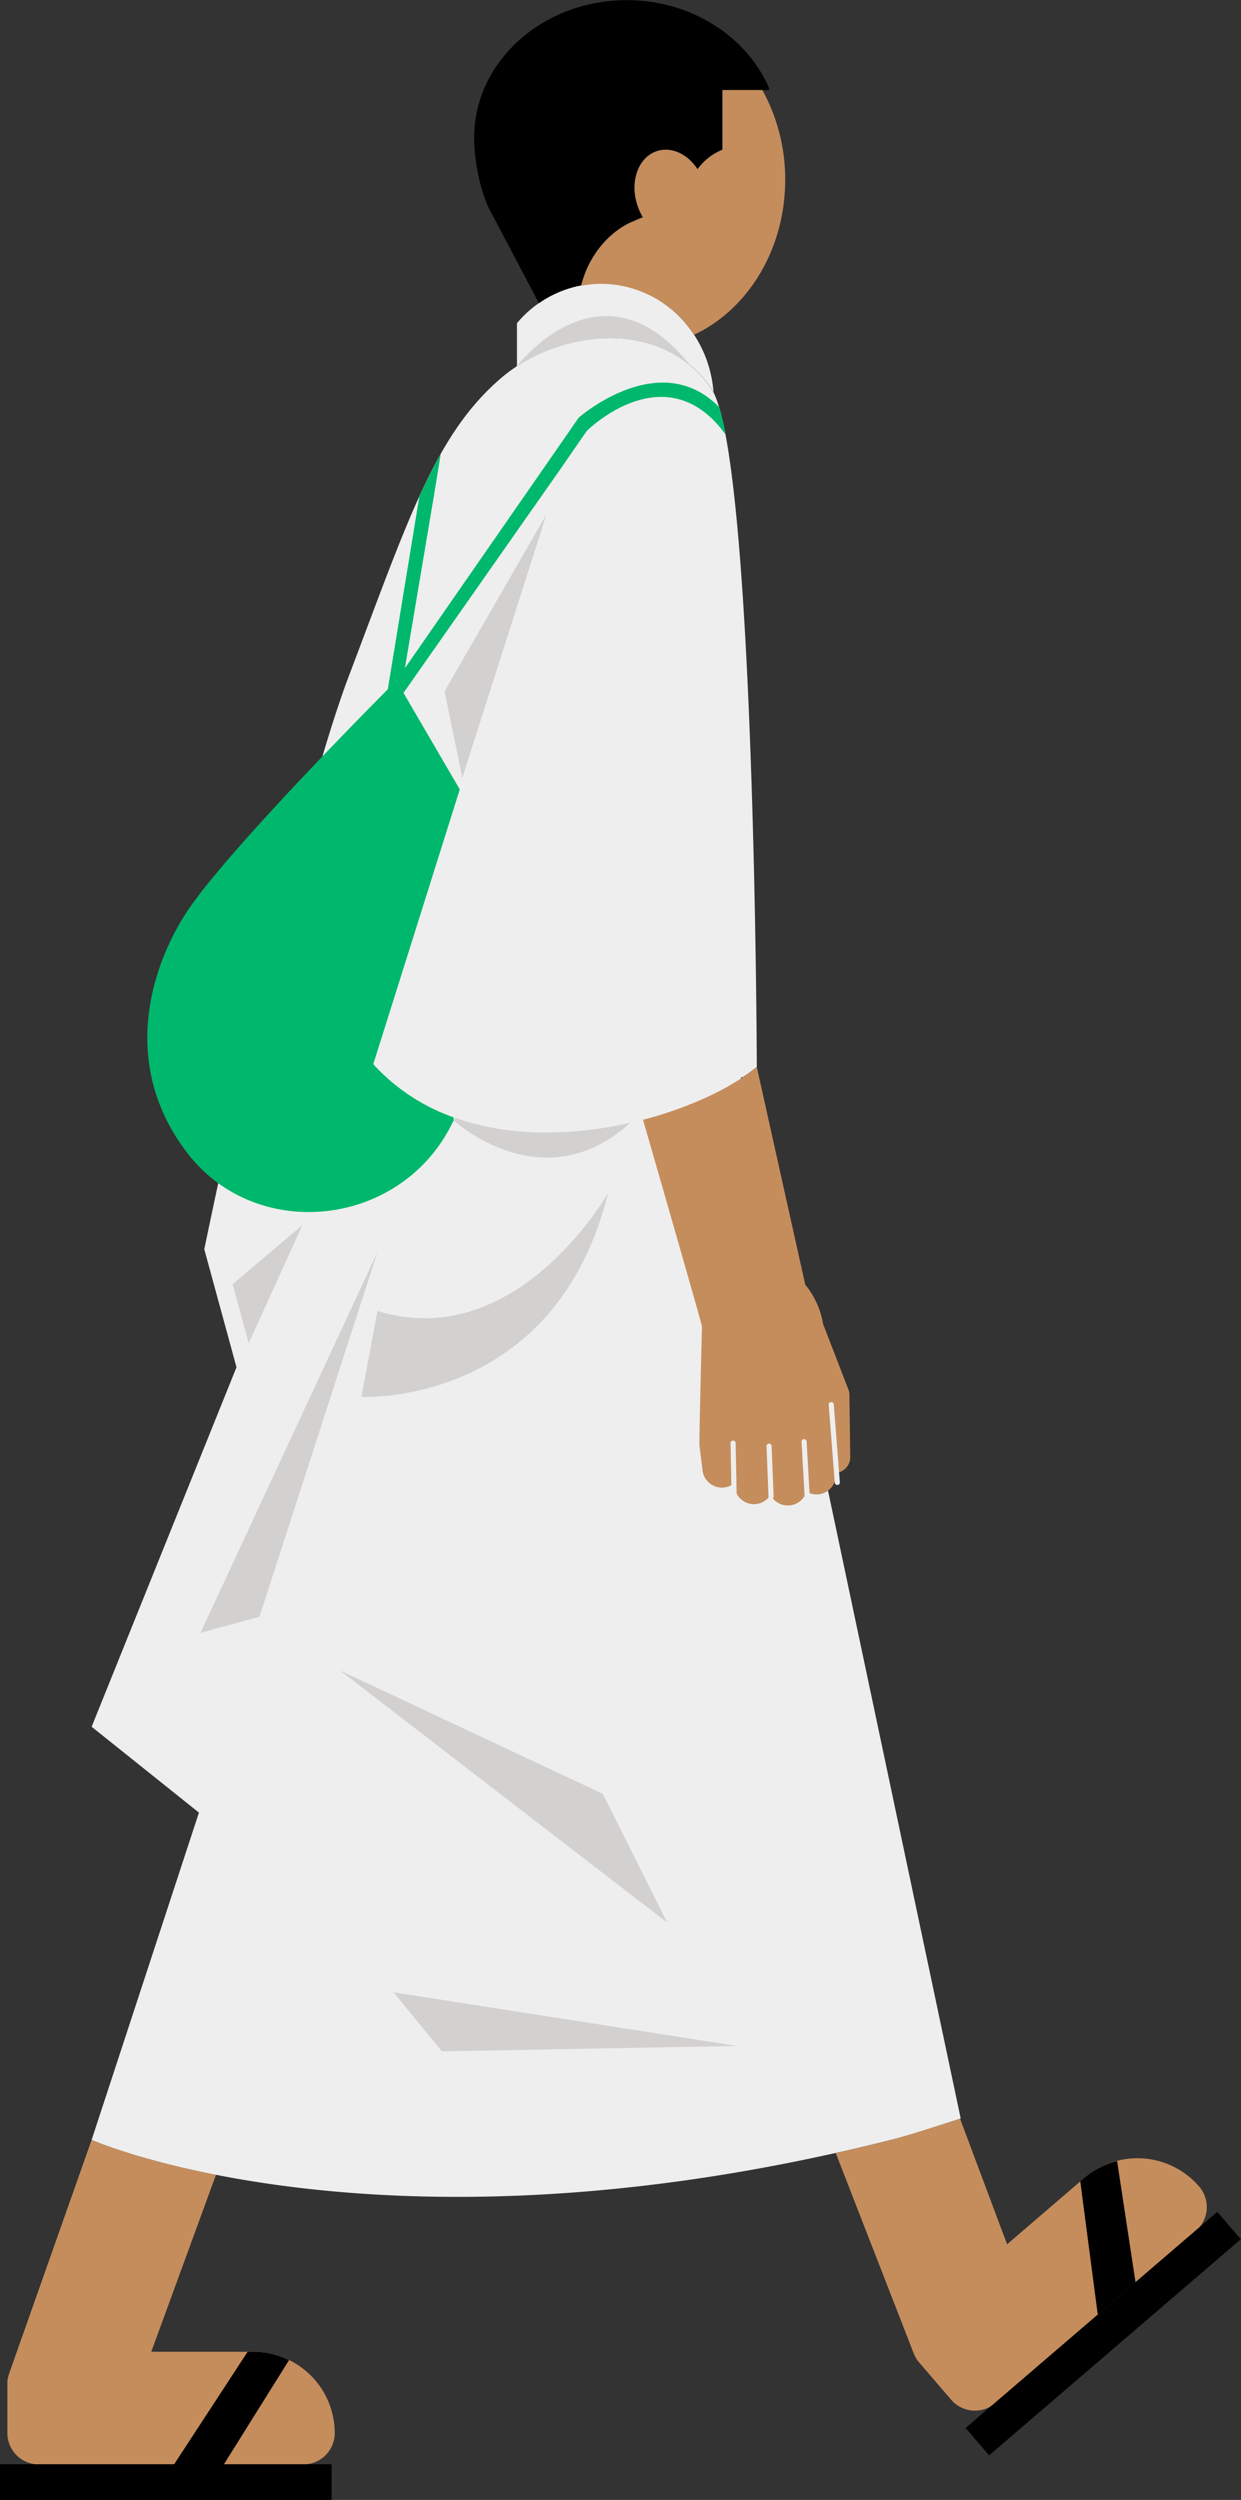
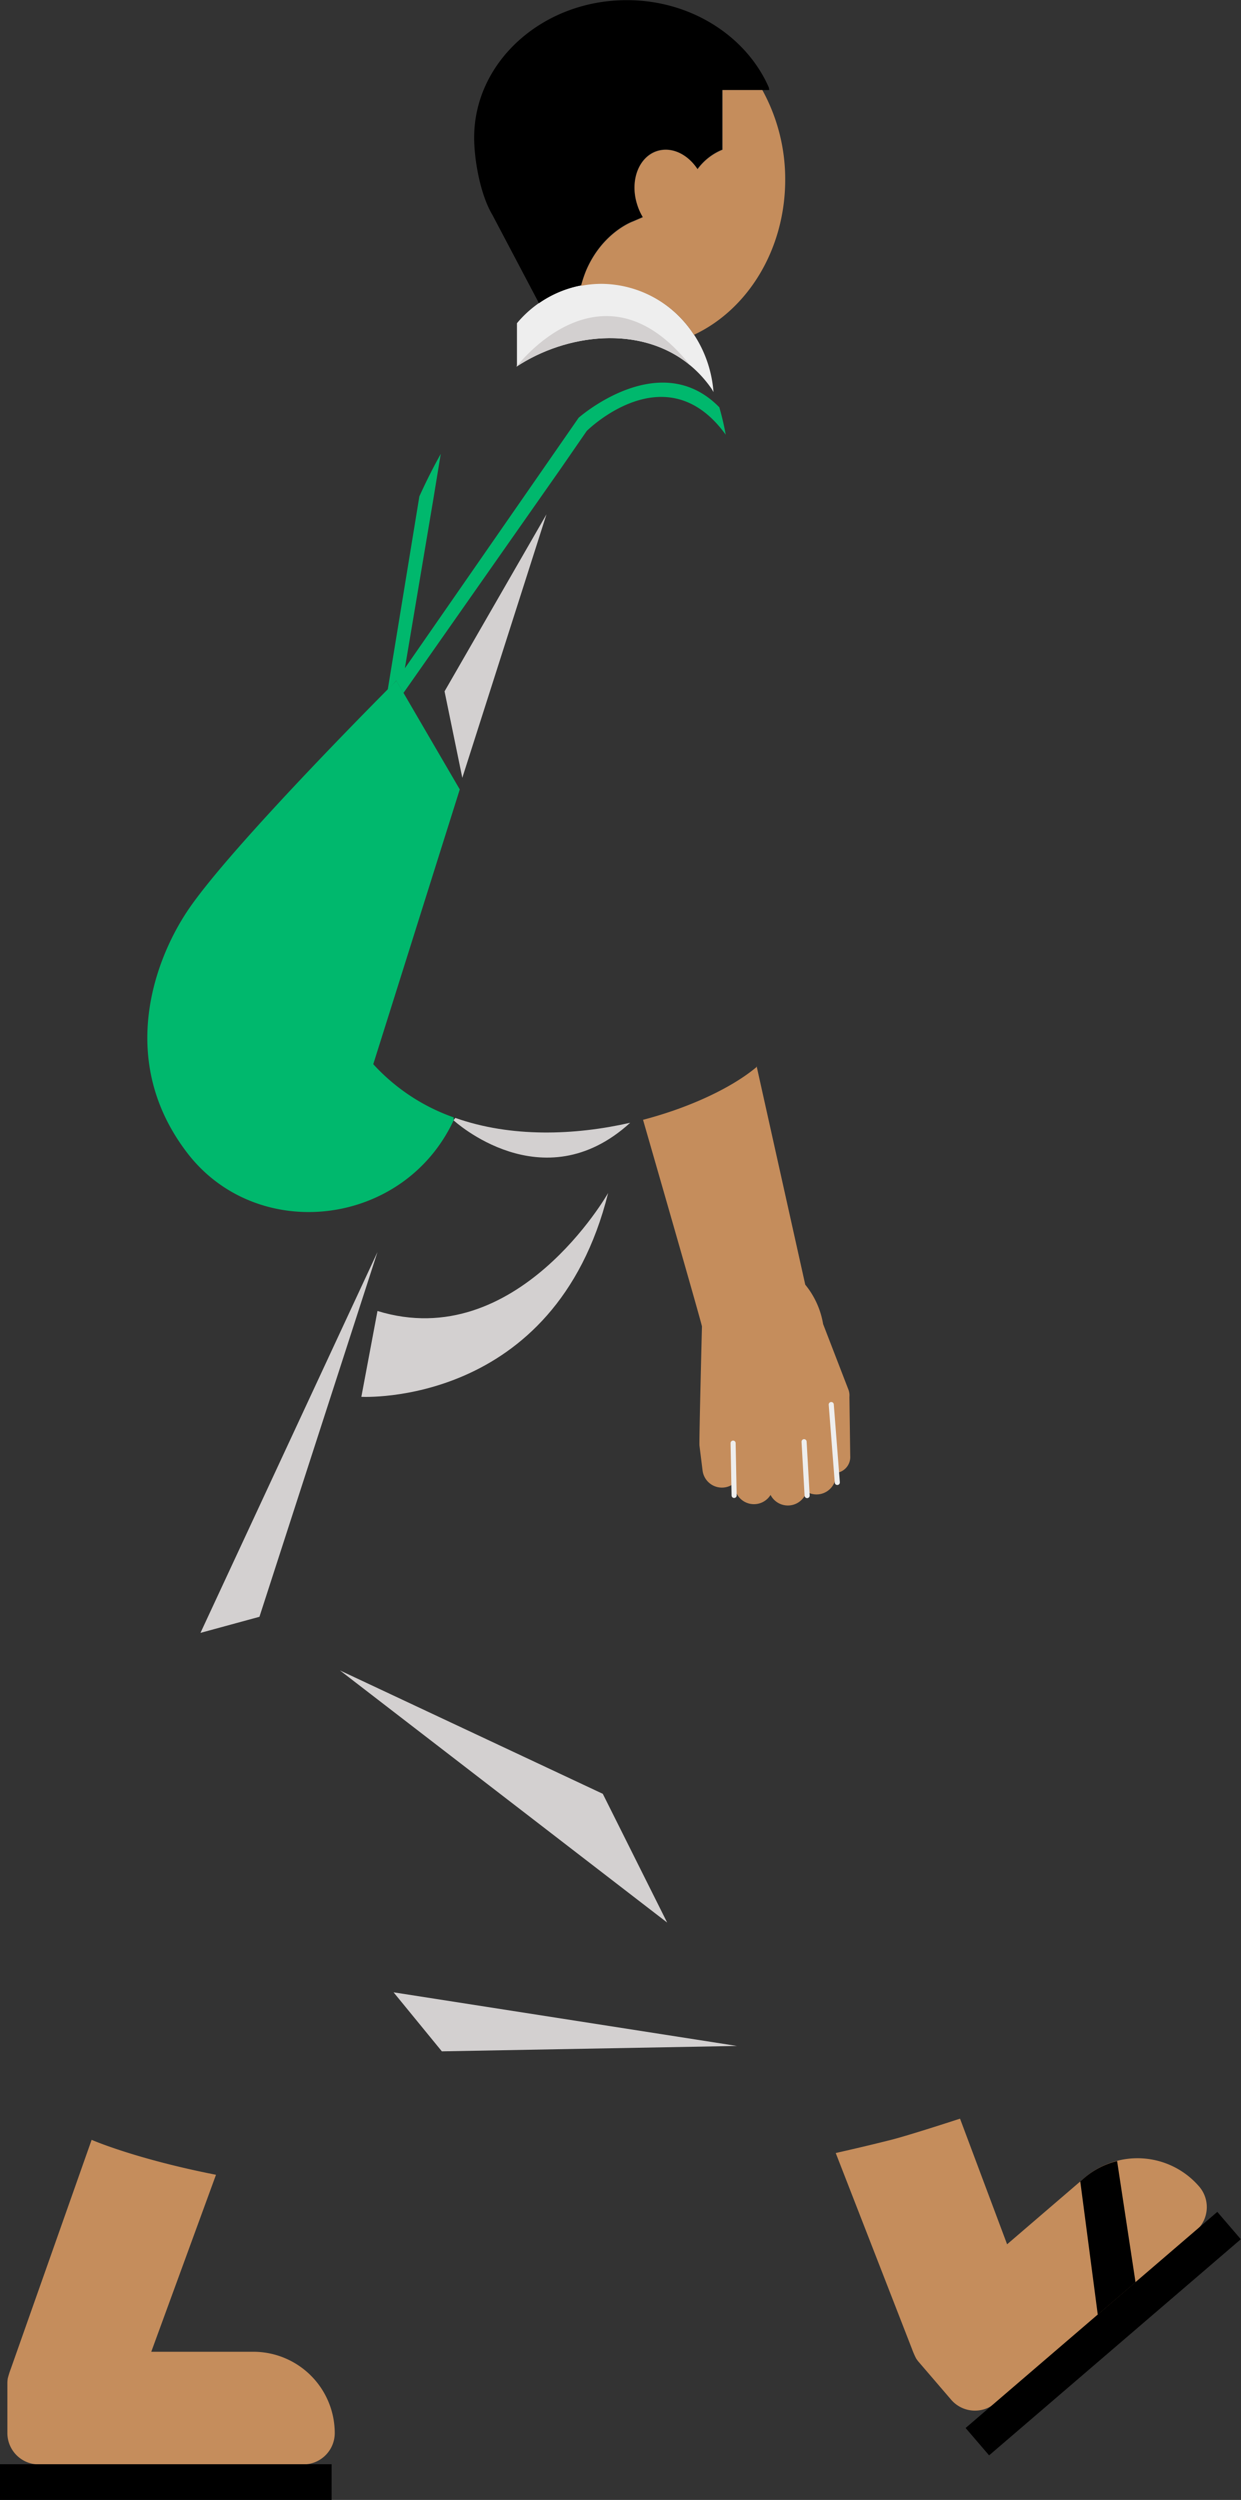
<svg xmlns="http://www.w3.org/2000/svg" data-name="Layer 1" height="491.3" preserveAspectRatio="xMidYMid meet" version="1.0" viewBox="119.9 4.3 243.9 491.3" width="243.9" zoomAndPan="magnify">
  <rect x="119.9" y="4.3" width="243.9" height="491.3" fill="#333333" stroke="none" />
  <g id="change1_1">
    <path d="M169.69,466.48H149.63l12.72-34.78c-16-3.15-24.44-6.87-24.44-6.87L122,469.9a16.68,16.68,0,0,0-.58,1.85,6.82,6.82,0,0,0-.07.9v9.8a6.17,6.17,0,0,0,6.17,6.17h52a6.17,6.17,0,0,0,6.17-6.17A16,16,0,0,0,169.69,466.48Z" fill="#c58d5c" />
  </g>
  <g id="change1_2">
    <path d="M355.57,434a16,16,0,0,0-22.52-1.71l-15.22,13.07-9.25-24.69c-1.2.39-10.33,3.36-13.58,4.17-3.68.93-7.29,1.78-10.85,2.58l15,38.54a16.05,16.05,0,0,0,.77,1.78,5.2,5.2,0,0,0,.53.73l6.38,7.43a6.17,6.17,0,0,0,8.7.66l39.43-33.85A6.19,6.19,0,0,0,355.57,434Z" fill="#c58d5c" />
  </g>
  <g id="change2_1">
    <path d="M119.87 488.59H185.07V495.68H119.87z" transform="rotate(-180 152.47 492.13)" />
  </g>
  <g id="change2_2">
-     <path d="M169.69,466.48h-1.12l-14.44,22.11h9.78l12.8-20.47A15.9,15.9,0,0,0,169.69,466.48Z" />
-   </g>
+     </g>
  <g id="change2_3">
    <path d="M304.1 459.41H369.3V466.5H304.1z" transform="rotate(139.35 336.717 462.938)" />
  </g>
  <g id="change2_4">
    <path d="M333.05,432.28l-.84.72,3.44,26.19,7.42-6.37L339.45,429A15.82,15.82,0,0,0,333.05,432.28Z" />
  </g>
  <g id="change3_1">
-     <path d="M265.48,216.08l43.23,204.54S298.48,424,295,424.83c-100.05,25.22-157.09,0-157.09,0L159,360.52l-21.09-16.87L166.38,273l-6.33-23.19S176.92,167.58,188.52,137s16.9-47.38,30-58.52c10.87-9.2,31.11-12.12,41.12,2.11,8.66,12.31,9,133.37,9,133.37a28.73,28.73,0,0,1-2.72,2" fill="#eee" />
-   </g>
+     </g>
  <g id="change1_3">
    <path d="M287,290.43l-.16-11.59a3.3,3.3,0,0,0-.17-1.38l-5-12.95a16.5,16.5,0,0,0-3.51-7.74l-9.57-43V214c-4.65,3.91-12.8,7.88-22.31,10.37,0,0,11.62,40.29,11.58,40.62,0,0-.58,22.69-.49,23.41l.61,4.89a3.83,3.83,0,0,0,6.21,2.51l.09.75a3.83,3.83,0,0,0,7.06,1.54,3.83,3.83,0,0,0,7.07-.64,3.81,3.81,0,0,0,5.75-3.67A3.15,3.15,0,0,0,287,290.43Z" fill="#c58d5c" />
  </g>
  <g id="change3_2">
    <path d="M259.68,80.6a8.5,8.5,0,0,1,.45.76C259.22,69.43,249.69,60,238.07,60a21.68,21.68,0,0,0-16.57,7.82v8.26l-.1.26C232.66,68.93,250.48,67.53,259.68,80.6Z" fill="#eee" />
  </g>
  <path d="M284.46 295.64L283.27 280.33" fill="none" stroke="#eee" stroke-linecap="round" stroke-linejoin="round" />
  <path d="M278.53 298.22L277.93 287.63" fill="none" stroke="#eee" stroke-linecap="round" stroke-linejoin="round" />
-   <path d="M271.44 298.42L271.05 288.5" fill="none" stroke="#eee" stroke-linecap="round" stroke-linejoin="round" />
  <path d="M264.18 298.19L263.98 287.91" fill="none" stroke="#eee" stroke-linecap="round" stroke-linejoin="round" />
  <g id="change2_5">
    <path d="M271,21.49c-4.37-10-15.22-17.16-27.91-17.16-16.56,0-30,12.11-30,27,0,4.65,1.29,11.37,3.58,15.19l8.91,16.9.24.47a21.61,21.61,0,0,1,8.26-3.5,24.14,24.14,0,0,1,1-3c3.2-7.48,9.14-9.61,9.14-9.61l2-.86a11.07,11.07,0,0,1-1.15-2.54c-1.43-4.66.38-9.34,4-10.46,2.84-.87,6,.67,7.88,3.58h0a11.46,11.46,0,0,1,4.73-3.76l.06,0,.06,0h0V22h9.26C271.11,21.81,271,21.65,271,21.49Z" />
  </g>
  <g id="change1_4">
    <path d="M269.73,22h-7.82V33.73A11.34,11.34,0,0,0,257,37.56c-1.92-2.91-5-4.45-7.88-3.58-3.66,1.12-5.47,5.8-4,10.46A11.07,11.07,0,0,0,246.25,47l-2,.86s-5.94,2.13-9.14,9.61a24.14,24.14,0,0,0-1,3,21.22,21.22,0,0,1,4-.39A21.81,21.81,0,0,1,256.28,70.1c10.52-4.91,17.94-16.71,17.94-30.49A36.32,36.32,0,0,0,269.73,22Z" fill="#c58d5c" />
  </g>
  <g id="change4_1">
    <path d="M194.09 250.35L159.3 325.2 170.89 322.04 194.09 250.35z" fill="#d3d0d0" />
  </g>
  <g id="change4_2">
-     <path d="M179.33 245.07L168.78 268.27 165.62 256.67 179.33 245.07z" fill="#d3d0d0" />
-   </g>
+     </g>
  <g id="change4_3">
    <path d="M190.92,278.81s38,2.11,48.5-40.06c0,0-17.92,31.63-45.33,23.19Z" fill="#d3d0d0" />
  </g>
  <g id="change4_4">
    <path d="M197.25 395.84L264.73 406.38 206.74 407.44 197.25 395.84z" fill="#d3d0d0" />
  </g>
  <g id="change4_5">
-     <path d="M186.71 332.58L251.02 382.13 238.37 356.83 186.71 332.58z" fill="#d3d0d0" />
+     <path d="M186.71 332.58L251.02 382.13 238.37 356.83 186.71 332.58" fill="#d3d0d0" />
  </g>
  <g id="change4_6">
    <path d="M209.39,224l-.36.46s17.51,16.18,34.73.49C232.79,227.45,220.34,227.87,209.39,224Z" fill="#d3d0d0" />
  </g>
  <g id="change4_7">
    <path d="M227.3 105.38L207.27 140.17 210.76 157.16 227.3 105.38z" fill="#d3d0d0" />
  </g>
  <g id="change5_1">
    <path d="M261.27,84.34h0c-11.74-12-27.65,2.06-27.65,2.06l-.56.81-33.59,48.42,5.59-33.19,1.46-8.92c-1.44,2.55-2.83,5.32-4.2,8.33l-6.23,38.07,1.69-1.86,1.41,2.43,30.85-44L235.21,89s15.56-15.54,27.32.73A52.47,52.47,0,0,0,261.27,84.34Z" fill="#00b86d" />
  </g>
  <g id="change5_2">
    <path d="M193.26,213.44l17-54-12.46-21.37s-32.66,32.59-41.12,45.34c-6.56,9.88-13.71,29.52,0,47.44s42.53,14.67,52.37-6.37l0-.59A38.9,38.9,0,0,1,193.26,213.44Z" fill="#00b86d" />
  </g>
  <g id="change4_8">
    <path d="M255.54,76.09c-17.43-21.94-34.14.29-34.14.29h0C231.15,69.93,245.8,68,255.54,76.09Z" fill="#d3d0d0" />
  </g>
</svg>